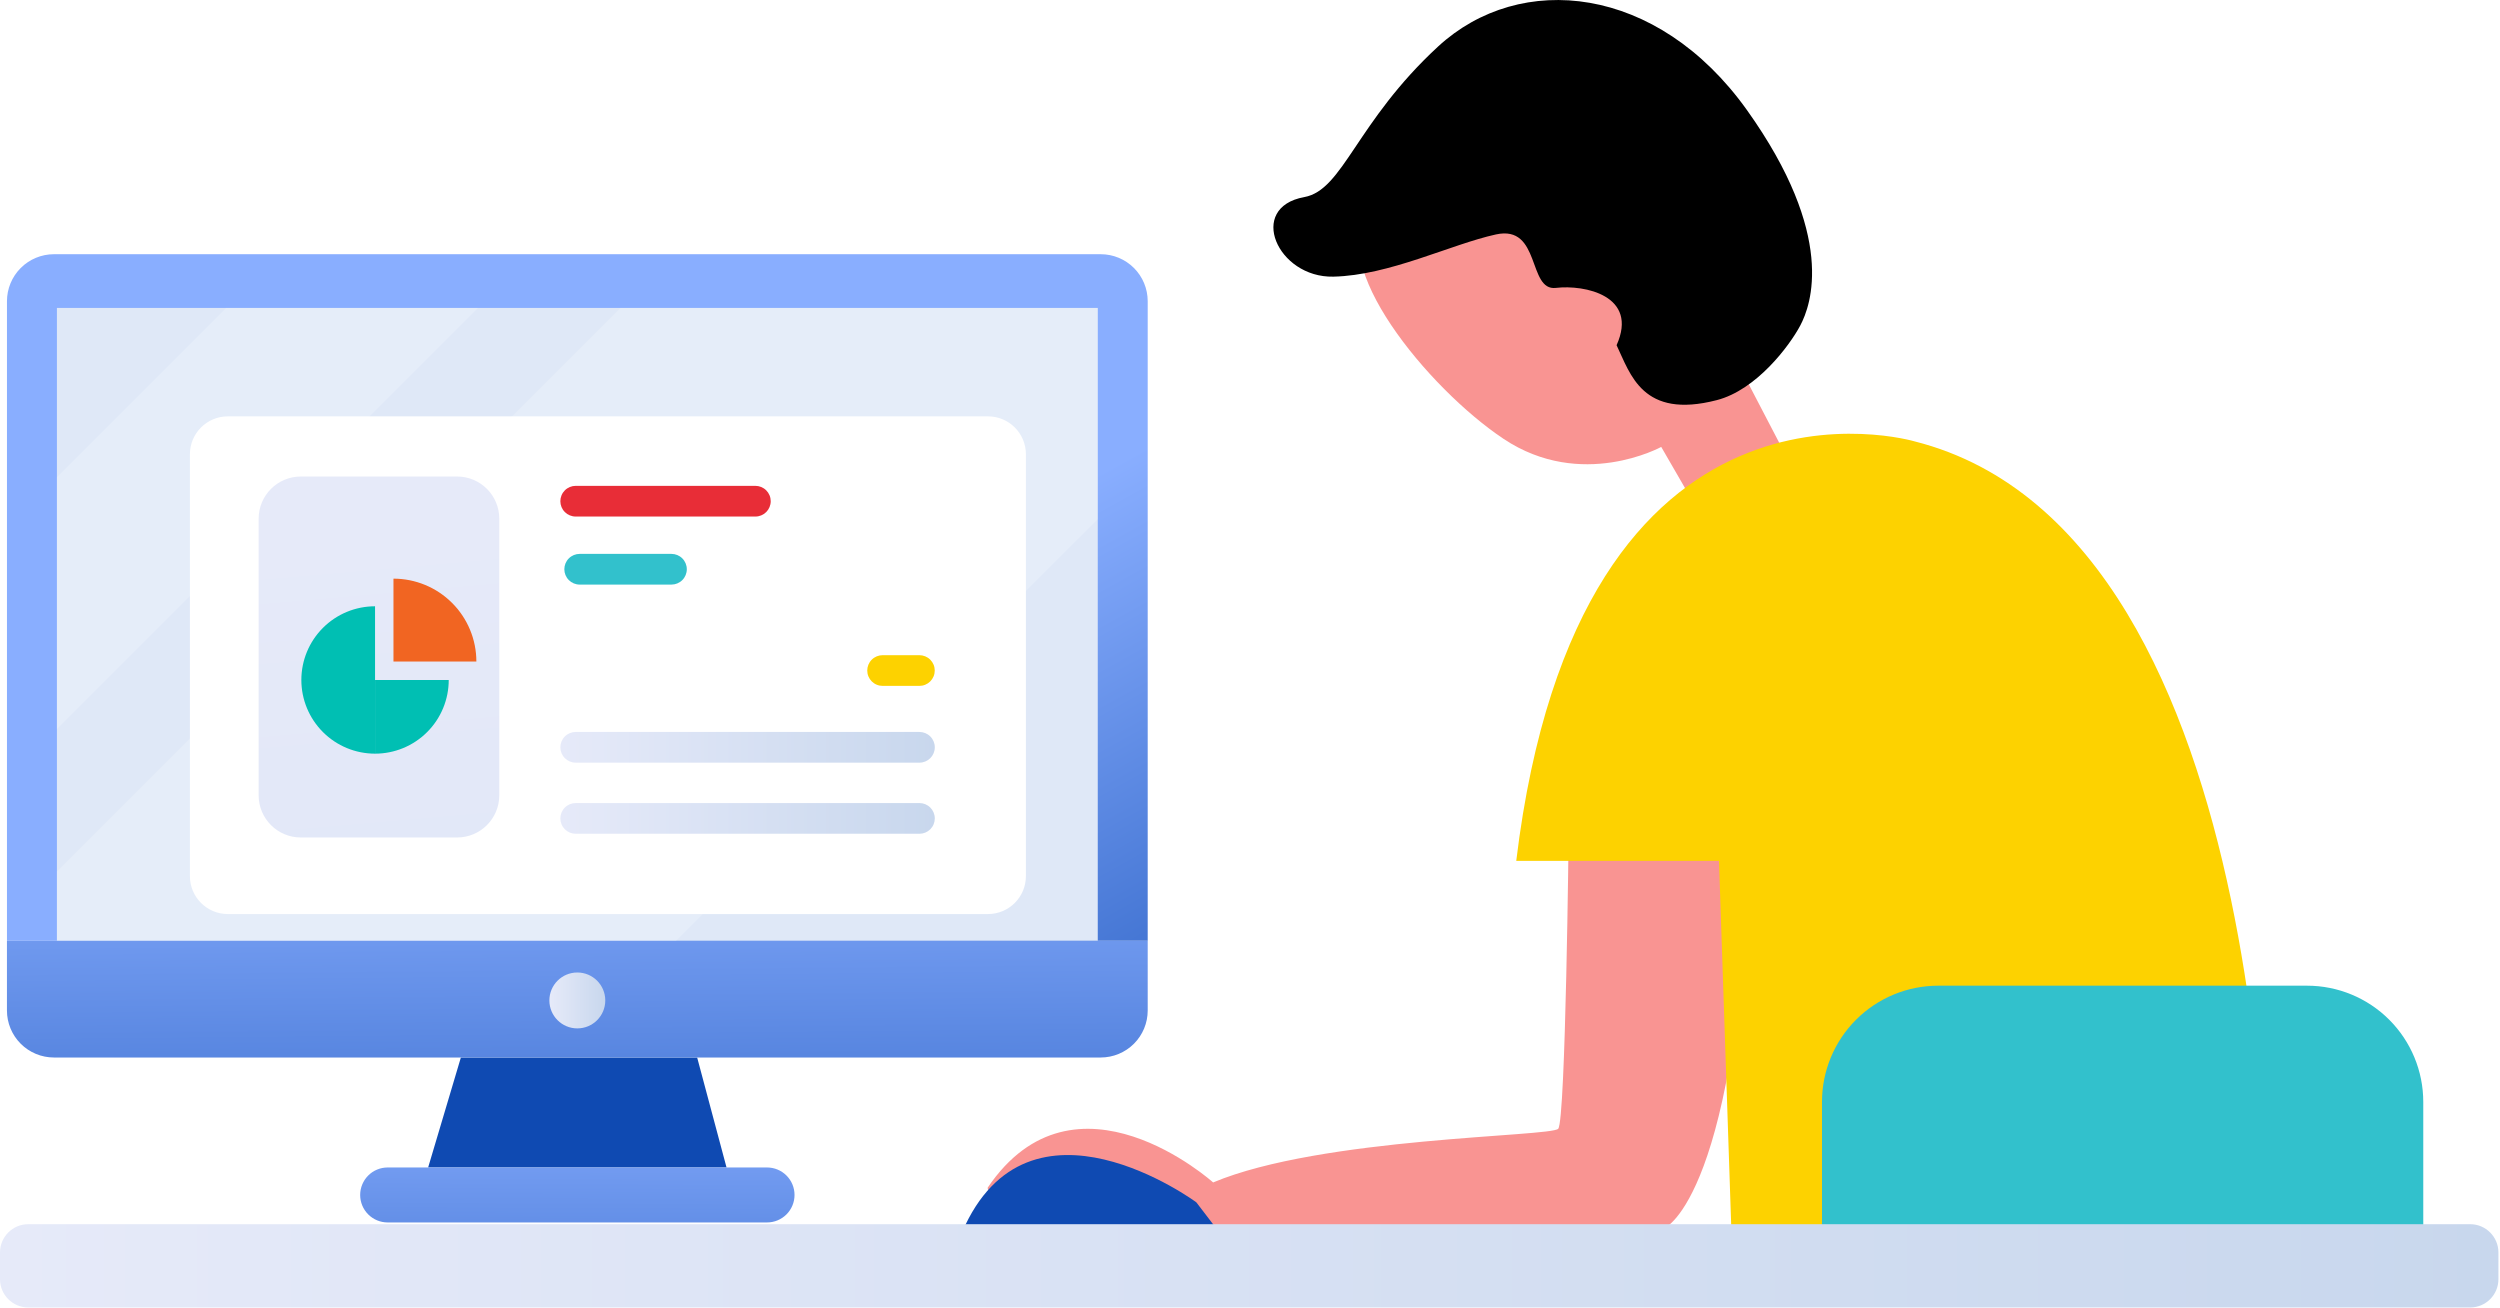
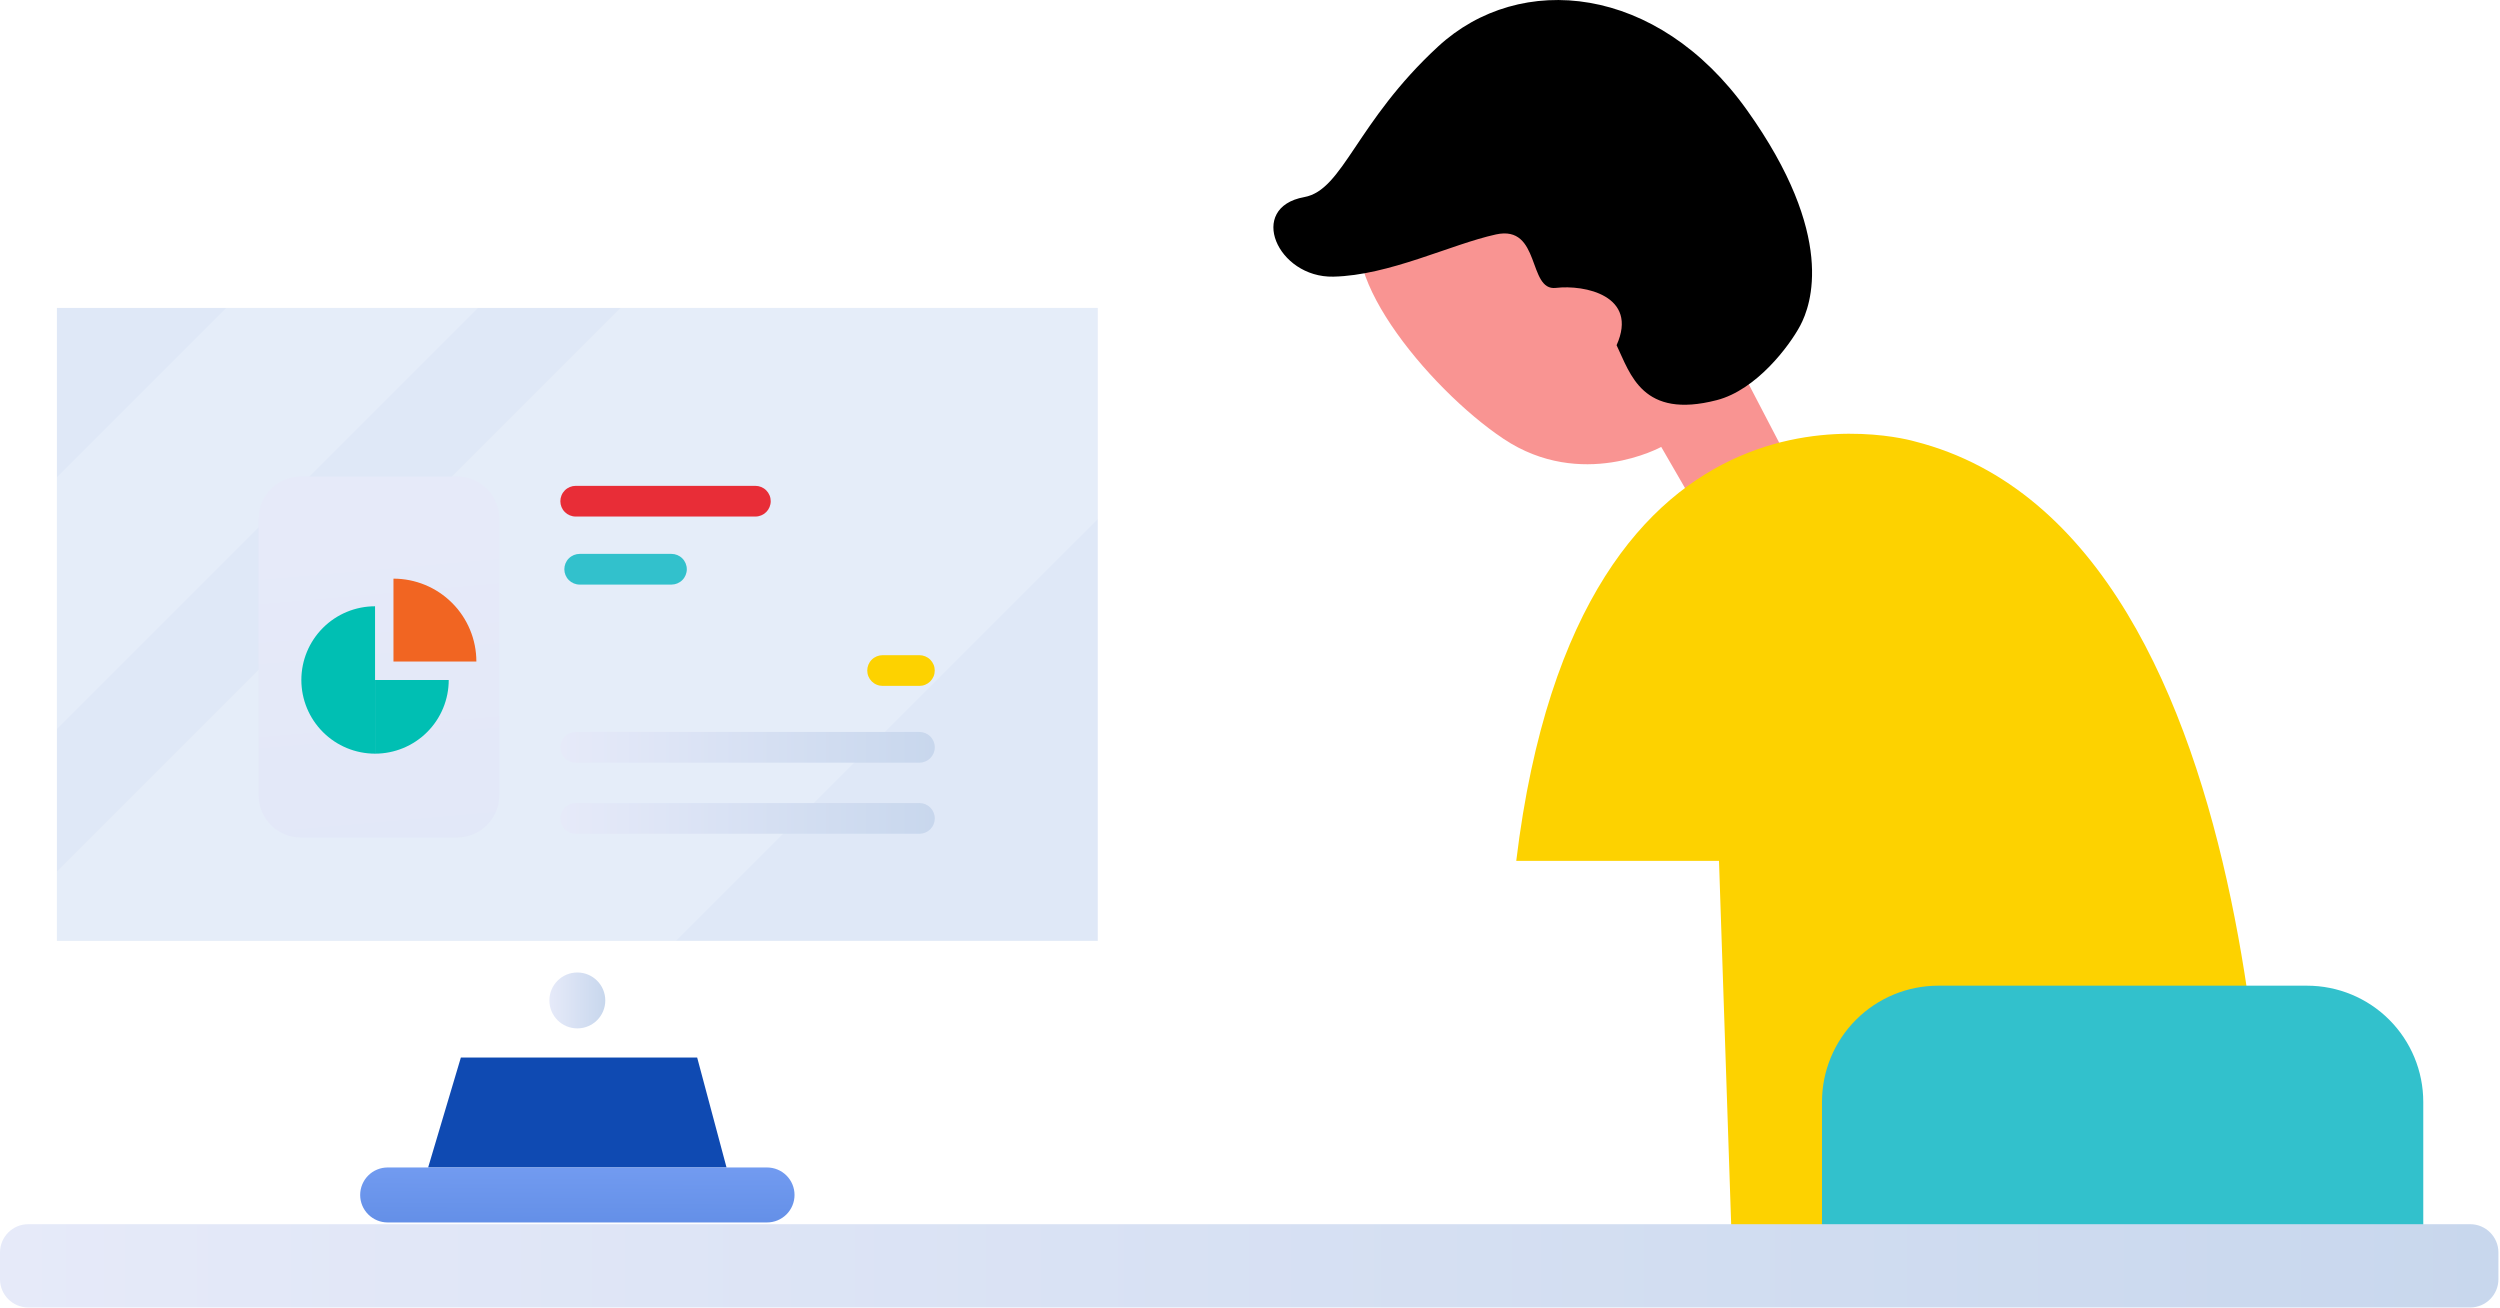
<svg xmlns="http://www.w3.org/2000/svg" width="342" height="179" viewBox="0 0 342 179" fill="none">
  <path d="M233.92 72.666L227.256 61.138C227.256 61.138 216.351 67.147 205.691 60.038C195.27 53.089 181.221 35.812 187.431 29.121C193.641 22.43 213.445 4.393 220.149 13.308C226.853 22.223 245.749 42.345 238.965 52.062L246.047 65.654L233.92 72.666Z" fill="#F99492" />
  <path d="M182.397 37.846C190.047 37.683 198.45 33.433 204.64 32.072C210.83 30.711 208.957 39.847 212.849 39.385C216.741 38.923 224.198 40.425 221.149 47.225C223.041 51.169 224.667 57.377 234.856 54.738C240.278 53.338 244.789 47.33 246.273 44.538C247.757 41.746 251.252 32.256 238.99 15.068C226.728 -2.12 207.958 -3.997 196.726 6.368C185.494 16.733 183.761 25.995 178.426 26.961C170.545 28.39 174.739 38.01 182.397 37.846Z" fill="black" />
-   <path d="M214.596 113.702C214.596 113.702 214.185 153.302 213.163 154.414C212.141 155.526 180.78 155.542 165.956 161.758C165.956 161.758 147.068 144.783 135.114 162.475C135.114 162.475 135.114 165.583 141.092 161.758C141.092 161.758 146.112 153.629 156.632 163.91C156.632 163.91 155.676 171.322 185.801 169.648L227.746 167.974C227.746 167.974 238.027 163.674 239.462 112.984L214.596 113.702Z" fill="#F99492" />
-   <path d="M163.659 164.479C163.659 164.479 140.706 147.504 131.621 168.544H166.767L163.659 164.479Z" fill="#0F4AB2" />
  <path d="M261.935 60.385C261.935 60.385 216.03 46.757 207.423 117.766H235.158L236.832 167.736L310.232 175.865C310.232 175.865 312.861 73.296 261.935 60.385Z" fill="#FDD200" />
-   <path d="M157.006 41.204V128.704H0.953V41.204C0.954 39.499 1.631 37.865 2.837 36.66C4.042 35.454 5.676 34.777 7.381 34.776H150.581C152.285 34.778 153.919 35.455 155.123 36.661C156.328 37.866 157.005 39.5 157.006 41.204Z" fill="url(#paint0_linear)" />
  <path d="M150.174 42.125H7.786V128.706H150.174V42.125Z" fill="#DFE8F7" />
  <path d="M99.39 159.71H58.569L63.047 144.667H95.371L99.39 159.71Z" fill="#0F4AB2" />
-   <path d="M157.006 128.704V138.239C157.005 139.944 156.328 141.578 155.123 142.784C153.917 143.989 152.283 144.666 150.578 144.667H7.378C5.673 144.666 4.039 143.989 2.834 142.783C1.628 141.578 0.951 139.943 0.95 138.239V128.704H157.006Z" fill="url(#paint1_linear)" />
  <path d="M104.931 167.231H53.031C52.034 167.231 51.077 166.835 50.372 166.13C49.667 165.425 49.271 164.468 49.271 163.471C49.271 162.977 49.368 162.488 49.557 162.032C49.746 161.575 50.023 161.161 50.372 160.812C50.721 160.462 51.136 160.185 51.592 159.996C52.048 159.807 52.537 159.71 53.031 159.71H104.931C105.425 159.71 105.914 159.807 106.37 159.996C106.827 160.185 107.241 160.462 107.59 160.812C107.94 161.161 108.217 161.575 108.406 162.032C108.595 162.488 108.692 162.977 108.692 163.471C108.692 164.468 108.295 165.425 107.59 166.13C106.885 166.835 105.928 167.231 104.931 167.231Z" fill="url(#paint2_linear)" />
  <path opacity="0.2" d="M150.171 42.128V71.017L92.476 128.705H7.787V119.211L84.87 42.128H150.171Z" fill="white" />
  <path opacity="0.2" d="M65.386 42.128L7.786 99.728V65.291L30.949 42.128H65.386Z" fill="white" />
  <path d="M78.979 140.685C81.091 140.685 82.803 138.973 82.803 136.861C82.803 134.749 81.091 133.037 78.979 133.037C76.867 133.037 75.155 134.749 75.155 136.861C75.155 138.973 76.867 140.685 78.979 140.685Z" fill="url(#paint3_linear)" />
  <g filter="url(#filter0_d)">
-     <path d="M129.155 50.958H25.168C22.302 50.958 19.979 53.281 19.979 56.147V113.853C19.979 116.719 22.302 119.042 25.168 119.042H129.155C132.021 119.042 134.344 116.719 134.344 113.853V56.147C134.344 53.281 132.021 50.958 129.155 50.958Z" fill="white" />
    <path d="M97.335 64.664H72.756C72.199 64.664 71.665 64.443 71.271 64.049C70.877 63.655 70.656 63.121 70.656 62.564C70.656 62.288 70.71 62.015 70.816 61.761C70.921 61.506 71.076 61.274 71.271 61.079C71.466 60.884 71.698 60.73 71.952 60.624C72.207 60.518 72.48 60.464 72.756 60.464H97.335C97.611 60.464 97.884 60.518 98.139 60.624C98.393 60.73 98.625 60.884 98.82 61.079C99.015 61.274 99.17 61.506 99.275 61.761C99.381 62.015 99.435 62.288 99.435 62.564C99.435 63.121 99.214 63.655 98.82 64.049C98.426 64.443 97.892 64.664 97.335 64.664Z" fill="#E82D37" />
    <path d="M119.774 87.829H114.74C114.464 87.829 114.191 87.775 113.936 87.669C113.682 87.564 113.45 87.409 113.255 87.214C113.06 87.019 112.905 86.787 112.8 86.533C112.694 86.278 112.64 86.005 112.64 85.729C112.64 85.172 112.861 84.638 113.255 84.244C113.649 83.85 114.183 83.629 114.74 83.629H119.774C120.05 83.629 120.323 83.683 120.578 83.789C120.832 83.894 121.064 84.049 121.259 84.244C121.454 84.439 121.609 84.671 121.714 84.925C121.82 85.18 121.874 85.453 121.874 85.729C121.874 86.005 121.82 86.278 121.714 86.533C121.609 86.787 121.454 87.019 121.259 87.214C121.064 87.409 120.832 87.564 120.578 87.669C120.323 87.775 120.05 87.829 119.774 87.829Z" fill="#FDD200" />
    <path d="M119.78 98.332H72.756C72.199 98.332 71.665 98.111 71.271 97.717C70.877 97.323 70.656 96.789 70.656 96.232C70.656 95.675 70.877 95.141 71.271 94.747C71.665 94.353 72.199 94.132 72.756 94.132H119.78C120.337 94.132 120.871 94.353 121.265 94.747C121.659 95.141 121.88 95.675 121.88 96.232C121.88 96.789 121.659 97.323 121.265 97.717C120.871 98.111 120.337 98.332 119.78 98.332Z" fill="url(#paint4_linear)" />
    <path d="M119.78 108.059H72.756C72.48 108.059 72.207 108.005 71.952 107.899C71.698 107.793 71.466 107.639 71.271 107.444C71.076 107.249 70.921 107.017 70.816 106.763C70.71 106.508 70.656 106.235 70.656 105.959C70.656 105.402 70.877 104.868 71.271 104.474C71.665 104.08 72.199 103.859 72.756 103.859H119.78C120.337 103.859 120.871 104.08 121.265 104.474C121.659 104.868 121.88 105.402 121.88 105.959C121.88 106.235 121.826 106.508 121.72 106.763C121.615 107.017 121.46 107.249 121.265 107.444C121.07 107.639 120.838 107.793 120.584 107.899C120.329 108.005 120.056 108.059 119.78 108.059Z" fill="url(#paint5_linear)" />
    <path d="M85.858 73.972H73.301C72.744 73.972 72.21 73.751 71.816 73.357C71.422 72.963 71.201 72.429 71.201 71.872C71.201 71.315 71.422 70.781 71.816 70.387C72.21 69.993 72.744 69.772 73.301 69.772H85.855C86.412 69.772 86.946 69.993 87.34 70.387C87.734 70.781 87.955 71.315 87.955 71.872C87.955 72.428 87.734 72.962 87.341 73.356C86.948 73.75 86.414 73.971 85.858 73.972Z" fill="#32C1CC" />
    <path d="M56.533 59.188H35.151C31.965 59.188 29.382 61.771 29.382 64.957V102.799C29.382 105.985 31.965 108.568 35.151 108.568H56.533C59.719 108.568 62.302 105.985 62.302 102.799V64.957C62.302 61.771 59.719 59.188 56.533 59.188Z" fill="url(#paint6_linear)" />
    <g filter="url(#filter1_d)">
      <path d="M46.826 71.159C49.834 71.159 52.718 72.354 54.845 74.481C56.972 76.608 58.167 79.492 58.167 82.5H46.826V71.159Z" fill="#F16522" />
      <path d="M34.225 85.02C34.225 82.346 35.287 79.782 37.178 77.892C39.068 76.001 41.632 74.939 44.306 74.939V85.02H34.225Z" fill="#00BFB3" />
      <path d="M44.306 95.101C41.632 95.101 39.068 94.039 37.178 92.148C35.287 90.258 34.225 87.694 34.225 85.02H44.306V95.101Z" fill="#00BFB3" />
      <path d="M54.387 85.02C54.387 87.694 53.325 90.258 51.434 92.148C49.544 94.039 46.98 95.101 44.306 95.101V85.02H54.387Z" fill="#00BFB3" />
    </g>
  </g>
  <path d="M265.148 134.842H315.603C319.82 134.842 323.864 136.517 326.846 139.499C329.828 142.481 331.503 146.525 331.503 150.742V169.686H249.248V150.742C249.248 146.525 250.923 142.481 253.905 139.499C256.887 136.517 260.931 134.842 265.148 134.842V134.842Z" fill="#32C1CC" />
  <path d="M337.916 167.469H3.868C1.732 167.469 0 169.201 0 171.337V174.994C0 177.13 1.732 178.862 3.868 178.862H337.916C340.052 178.862 341.784 177.13 341.784 174.994V171.337C341.784 169.201 340.052 167.469 337.916 167.469Z" fill="url(#paint7_linear)" />
  <defs>
    <filter id="filter0_d" x="14.979" y="45.958" width="136.365" height="90.084" filterUnits="userSpaceOnUse" color-interpolation-filters="sRGB">
      <feFlood flood-opacity="0" result="BackgroundImageFix" />
      <feColorMatrix in="SourceAlpha" type="matrix" values="0 0 0 0 0 0 0 0 0 0 0 0 0 0 0 0 0 0 127 0" />
      <feOffset dx="6" dy="6" />
      <feGaussianBlur stdDeviation="5.5" />
      <feColorMatrix type="matrix" values="0 0 0 0 0.314 0 0 0 0 0.553 0 0 0 0 0.839 0 0 0 0.6 0" />
      <feBlend mode="normal" in2="BackgroundImageFix" result="effect1_dropShadow" />
      <feBlend mode="normal" in="SourceGraphic" in2="effect1_dropShadow" result="shape" />
    </filter>
    <filter id="filter1_d" x="32.225" y="70.159" width="29.942" height="29.942" filterUnits="userSpaceOnUse" color-interpolation-filters="sRGB">
      <feFlood flood-opacity="0" result="BackgroundImageFix" />
      <feColorMatrix in="SourceAlpha" type="matrix" values="0 0 0 0 0 0 0 0 0 0 0 0 0 0 0 0 0 0 127 0" />
      <feOffset dx="1" dy="2" />
      <feGaussianBlur stdDeviation="1.5" />
      <feColorMatrix type="matrix" values="0 0 0 0 0.141 0 0 0 0 0.443 0 0 0 0 0.804 0 0 0 0.6 0" />
      <feBlend mode="normal" in2="BackgroundImageFix" result="effect1_dropShadow" />
      <feBlend mode="normal" in="SourceGraphic" in2="effect1_dropShadow" result="shape" />
    </filter>
    <linearGradient id="paint0_linear" x1="91.308" y1="91.133" x2="145.686" y2="188.796" gradientUnits="userSpaceOnUse">
      <stop offset="0.05" stop-color="#89AEFF" />
      <stop offset="1" stop-color="#0F4AB2" />
    </linearGradient>
    <linearGradient id="paint1_linear" x1="52.136" y1="104.935" x2="53.009" y2="197.541" gradientUnits="userSpaceOnUse">
      <stop offset="0.05" stop-color="#89AEFF" />
      <stop offset="1" stop-color="#0F4AB2" />
    </linearGradient>
    <linearGradient id="paint2_linear" x1="84.27" y1="143.765" x2="83.973" y2="212.902" gradientUnits="userSpaceOnUse">
      <stop offset="0.05" stop-color="#89AEFF" />
      <stop offset="1" stop-color="#0F4AB2" />
    </linearGradient>
    <linearGradient id="paint3_linear" x1="75.155" y1="136.861" x2="82.803" y2="136.861" gradientUnits="userSpaceOnUse">
      <stop stop-color="#E6EAF9" />
      <stop offset="1" stop-color="#C8D7ED" />
    </linearGradient>
    <linearGradient id="paint4_linear" x1="70.656" y1="96.232" x2="121.88" y2="96.232" gradientUnits="userSpaceOnUse">
      <stop stop-color="#E6EAF9" />
      <stop offset="1" stop-color="#C8D7ED" />
    </linearGradient>
    <linearGradient id="paint5_linear" x1="70.656" y1="105.959" x2="121.88" y2="105.959" gradientUnits="userSpaceOnUse">
      <stop stop-color="#E6EAF9" />
      <stop offset="1" stop-color="#C8D7ED" />
    </linearGradient>
    <linearGradient id="paint6_linear" x1="45.151" y1="66.2" x2="75.243" y2="409.213" gradientUnits="userSpaceOnUse">
      <stop stop-color="#E6EAF9" />
      <stop offset="1" stop-color="#C8D7ED" />
    </linearGradient>
    <linearGradient id="paint7_linear" x1="0" y1="173.165" x2="341.784" y2="173.165" gradientUnits="userSpaceOnUse">
      <stop stop-color="#E6EAF9" />
      <stop offset="1" stop-color="#C8D7ED" />
    </linearGradient>
  </defs>
</svg>